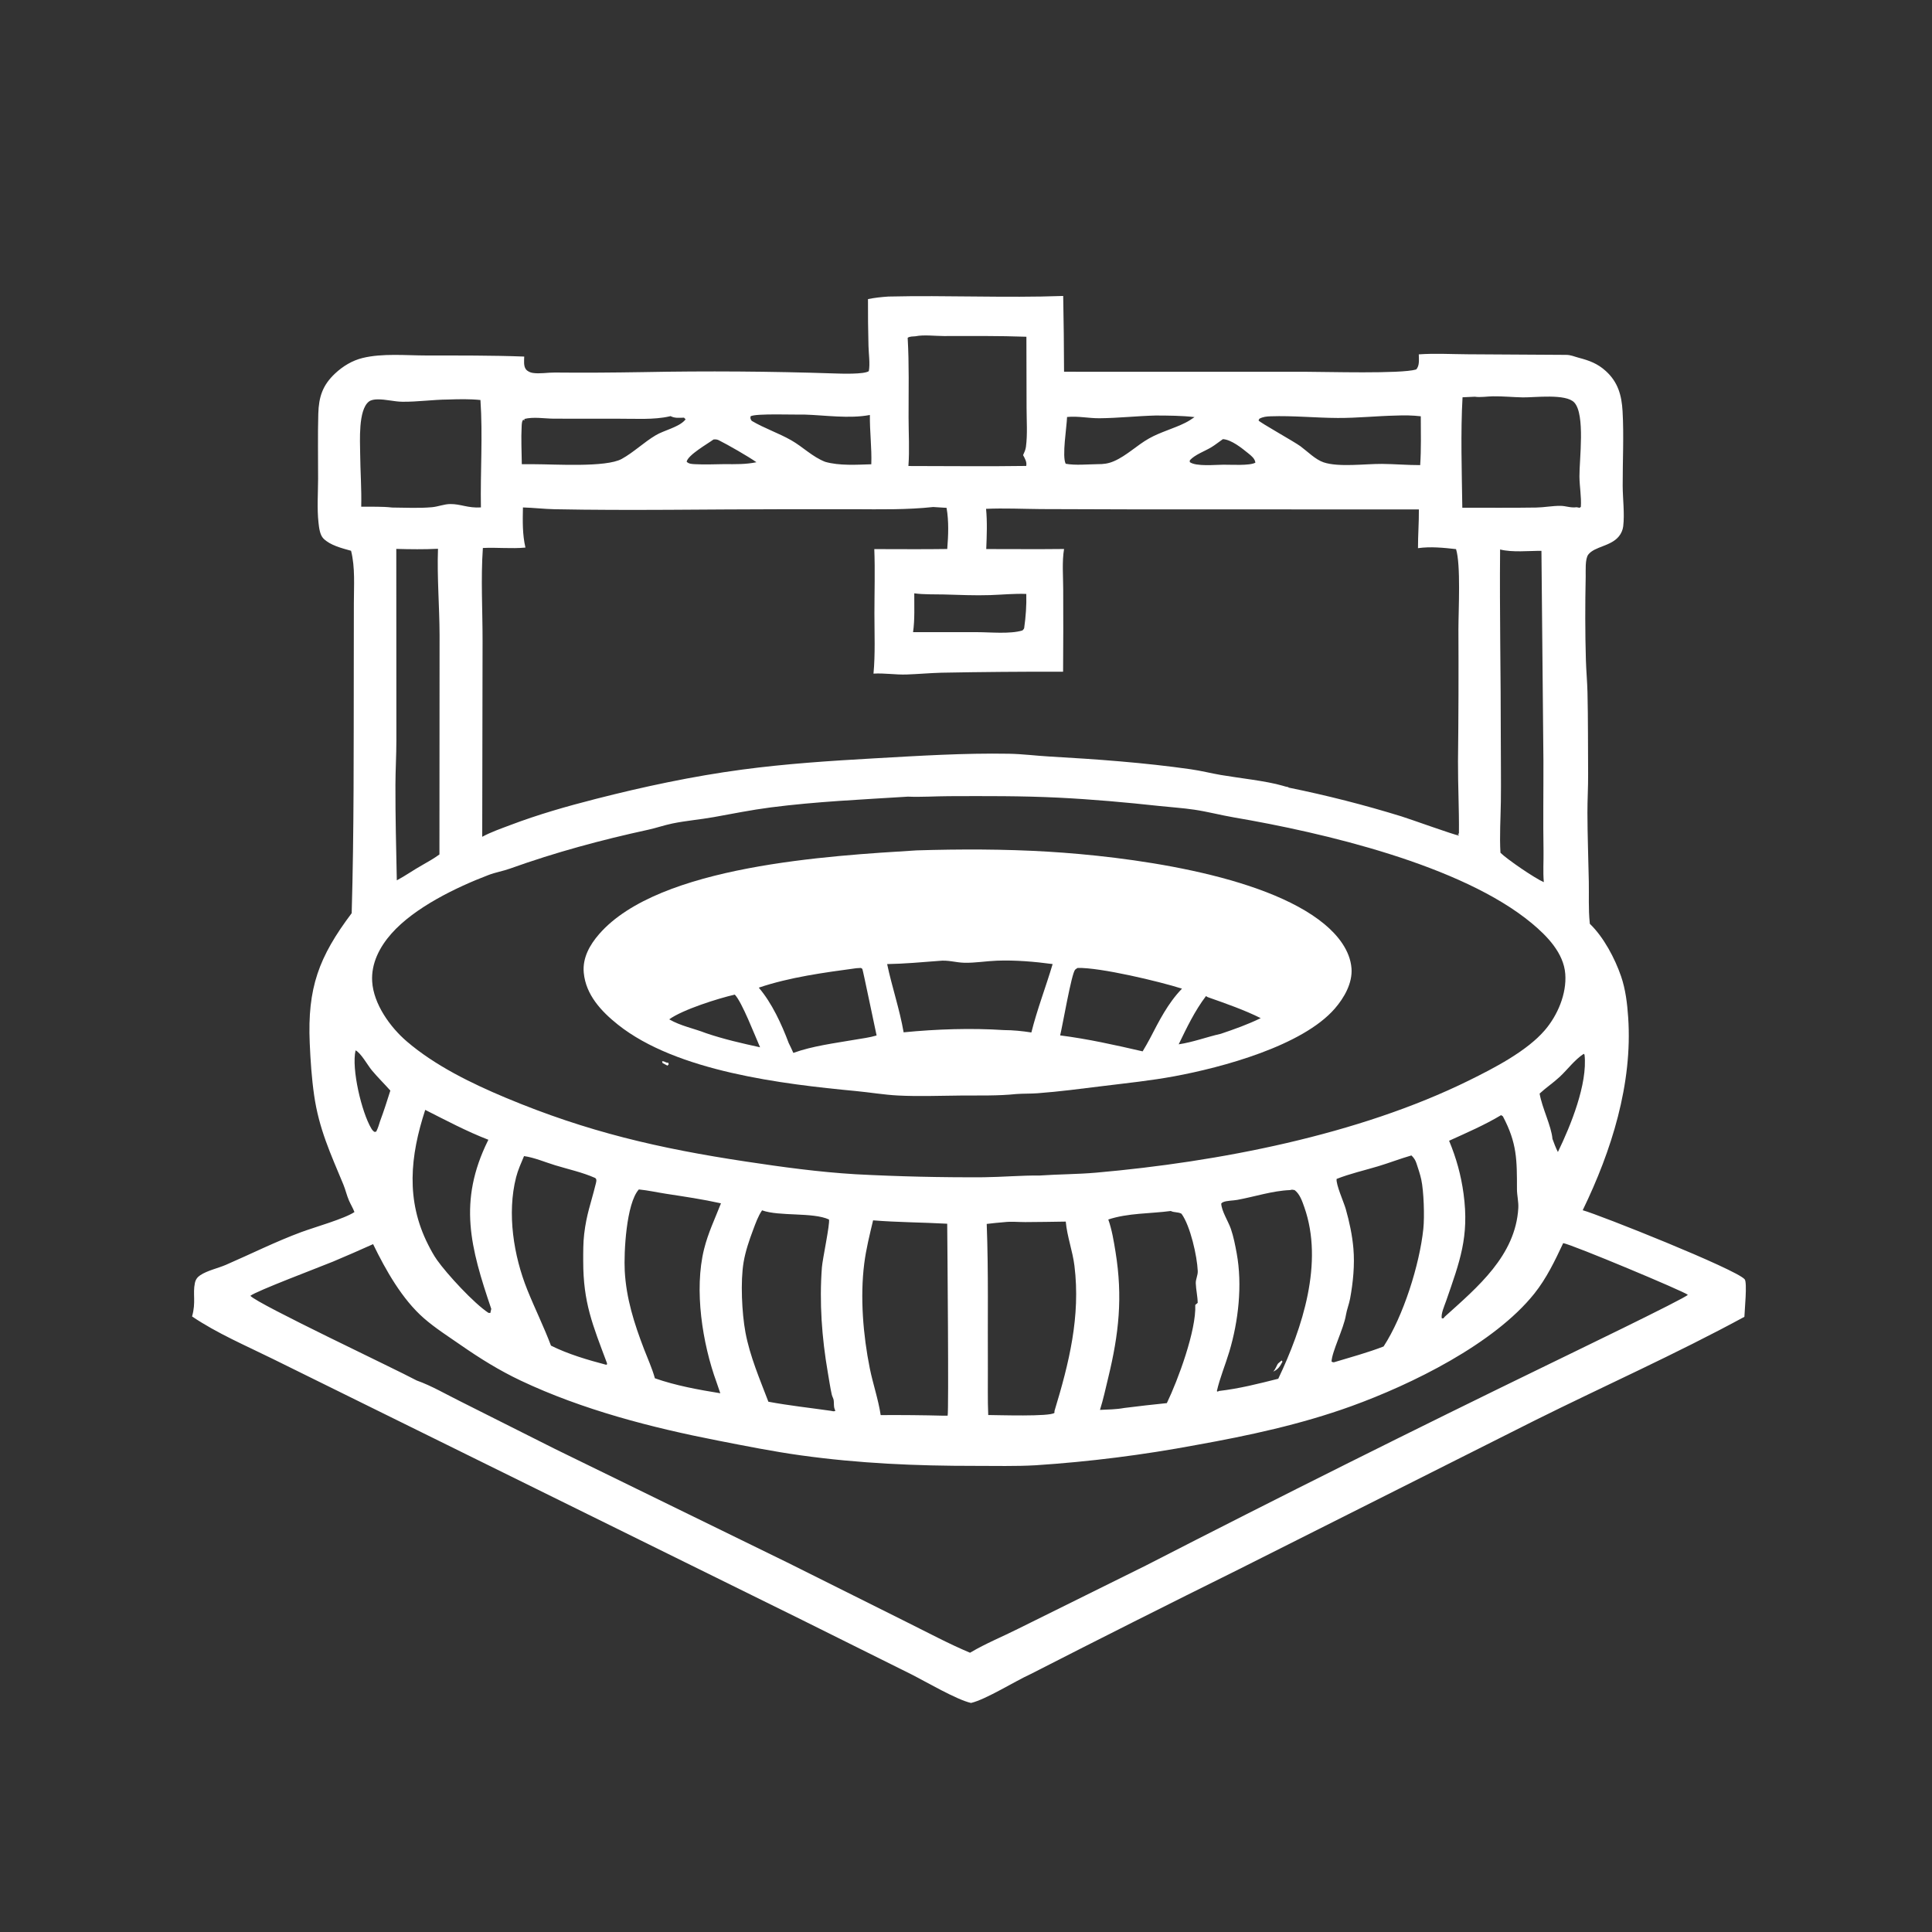
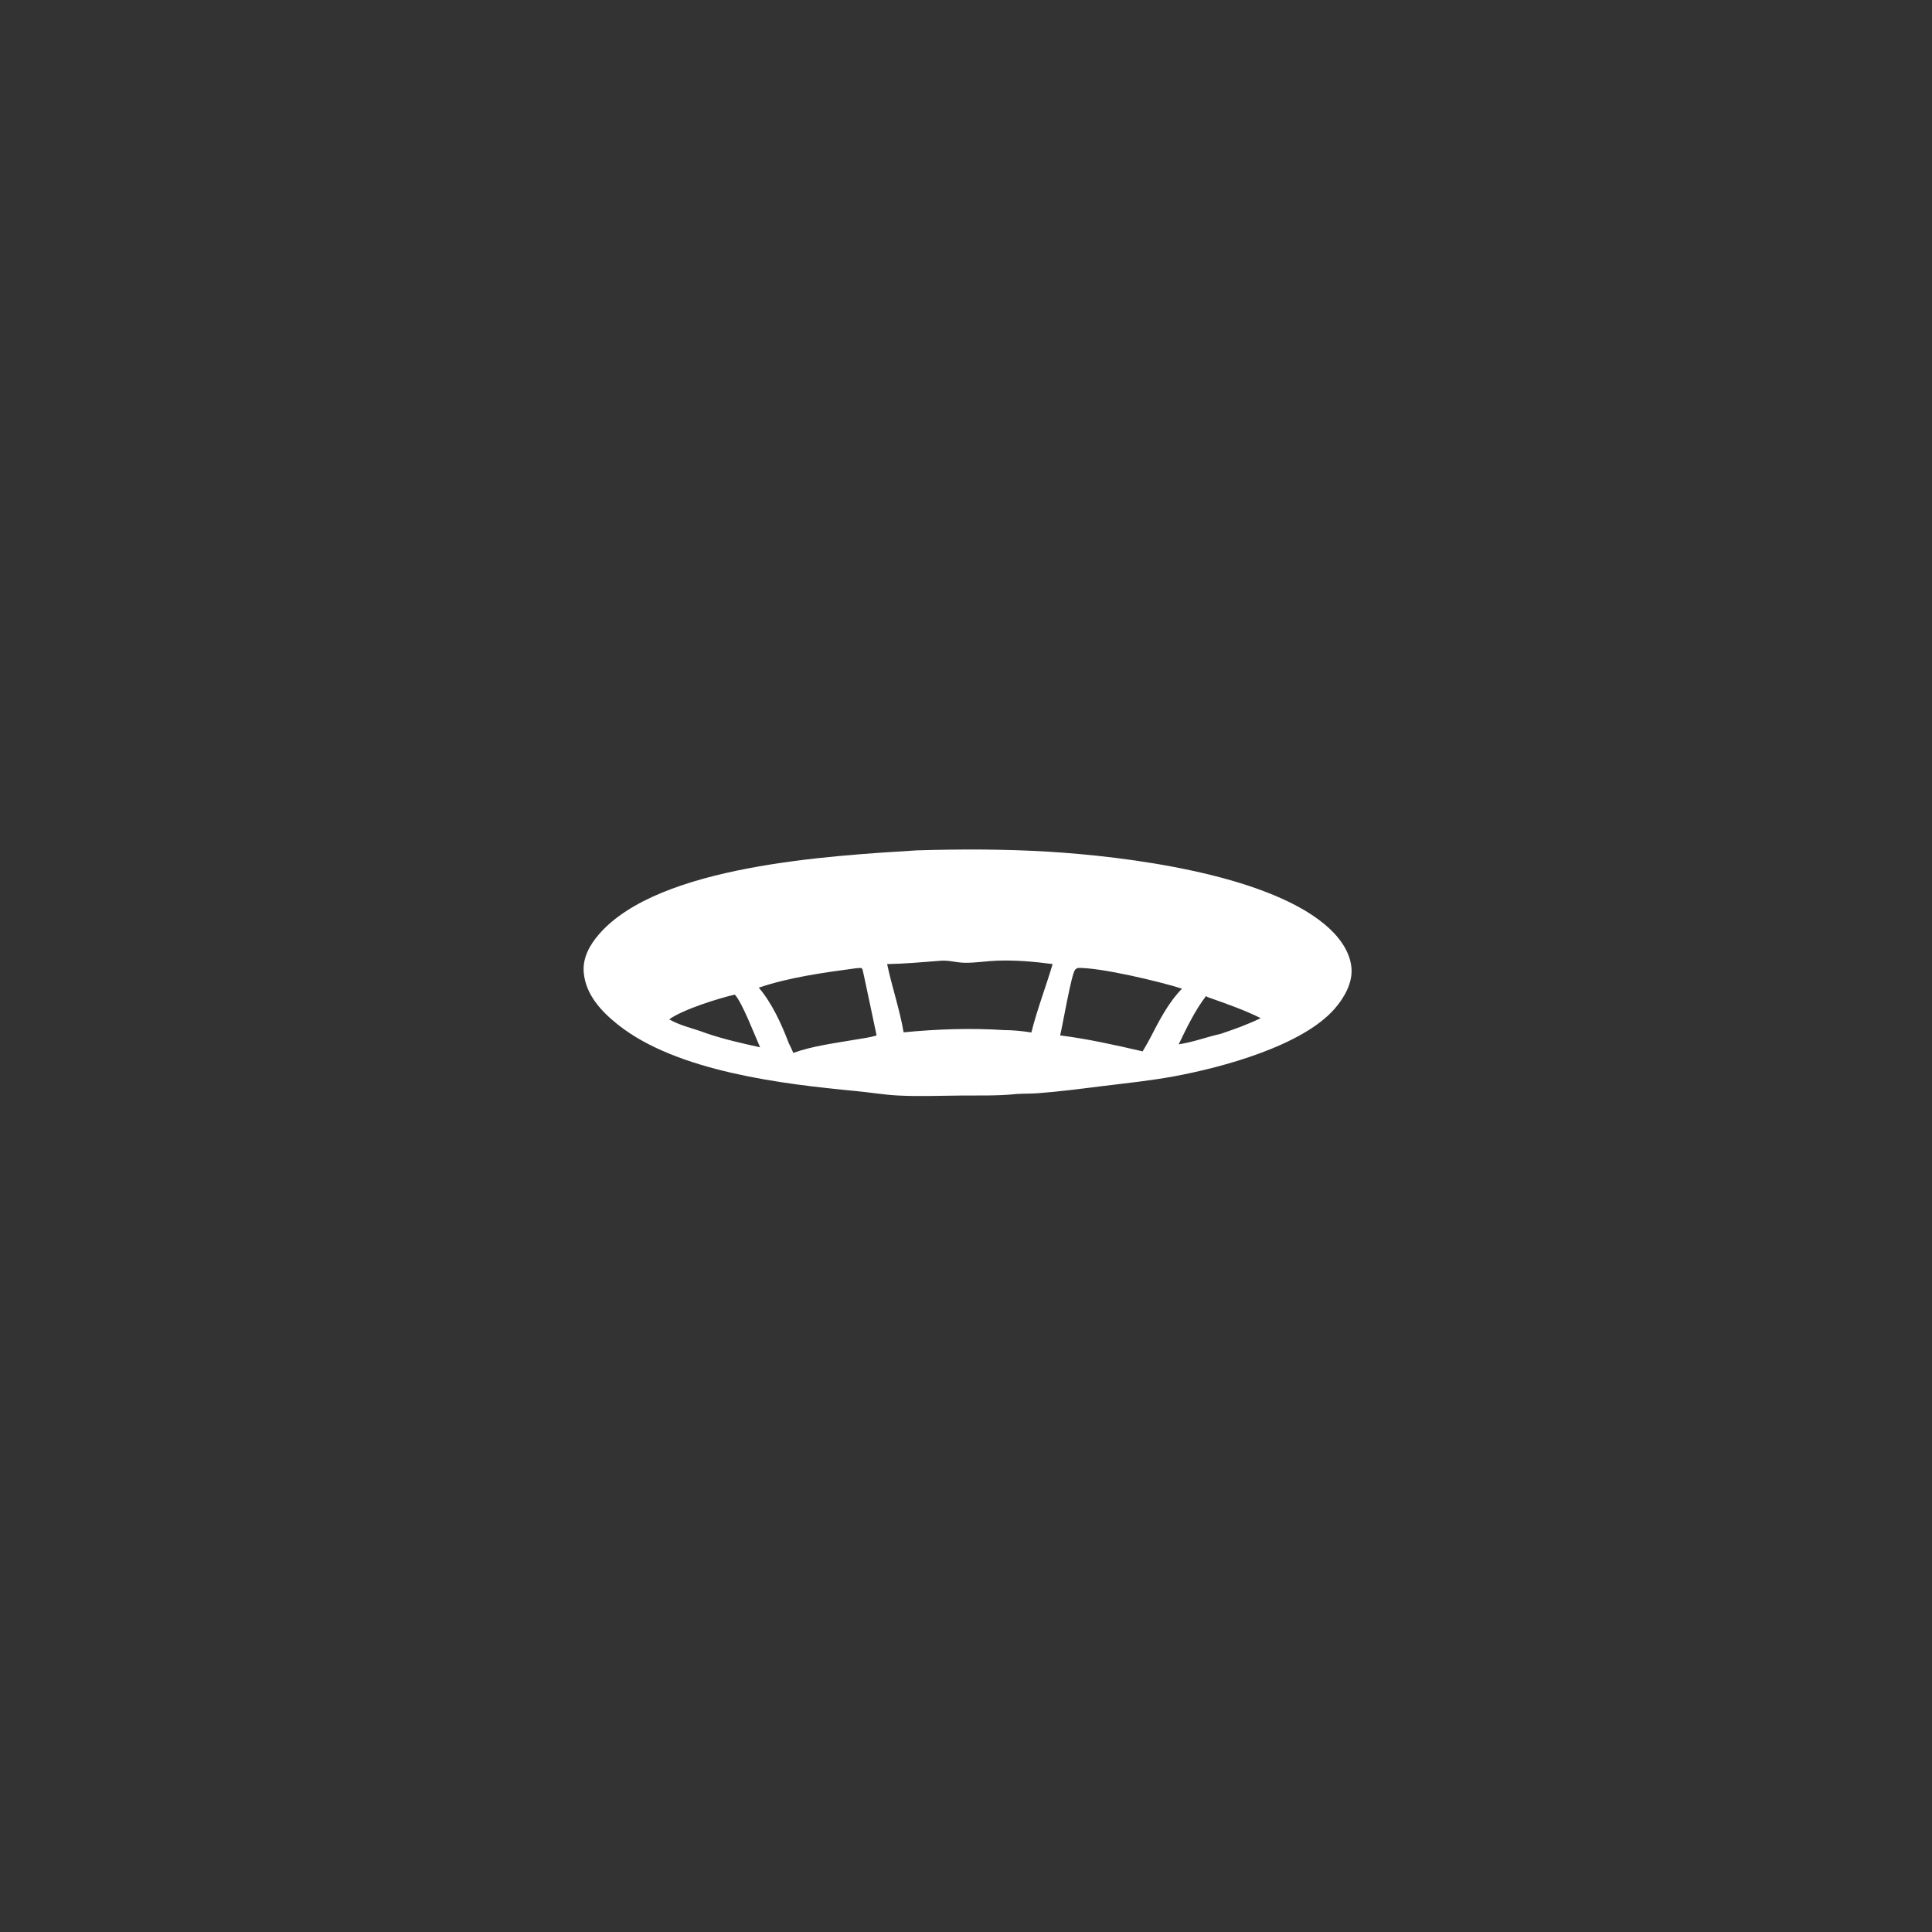
<svg xmlns="http://www.w3.org/2000/svg" width="1024" height="1024" fill="#ffffff">
  <rect width="100%" height="100%" fill="#333333" stroke="none" />
-   <path d="M470.838 157.179C501.696 156.438 532.687 157.971 563.517 156.865C563.777 170.252 563.927 183.641 563.968 197.03L692.027 197.048C702.697 197.045 742.563 198.243 750.579 195.839C752.514 193.86 752.001 190.388 751.986 187.817C760.469 187.208 769.296 187.722 777.806 187.772L829.998 188.089C832.57 188.082 834.332 188.977 836.735 189.61C842.34 191.087 846.738 192.665 851.146 196.684C857.574 202.546 859.511 209.527 859.992 217.932C860.739 230.98 860.009 244.431 860.058 257.522C860.084 264.361 861.135 272.24 860.339 278.932C860.094 280.907 859.291 282.772 858.026 284.308C853.704 289.595 845.176 289.618 841.839 293.919C840.034 296.244 840.51 302.709 840.448 305.638C840.136 320.382 840.128 335.258 840.56 349.999C840.726 355.653 841.269 361.285 841.402 366.942C841.741 381.354 841.627 395.819 841.735 410.236C841.787 417.065 841.353 423.881 841.37 430.711C841.399 442.909 841.871 455.102 842.102 467.297C842.238 474.489 841.845 481.9 842.59 489.048L842.661 489.665C849.942 496.607 855.952 508.008 859.193 517.447C861.585 524.411 862.471 531.916 862.969 539.229C865.372 574.472 854.118 610.021 838.866 641.445C847.644 643.849 920.142 672.709 924.707 678.049C926.166 679.755 924.65 694.621 924.565 697.941C888.278 717.652 850.462 734.462 813.507 752.852L656.477 831.825C619.658 850.064 582.955 868.536 546.369 887.238C537.827 891.134 522.679 900.694 514.673 902.603C507.088 900.93 490.662 891.283 483.024 887.426L425.024 858.571L212.827 753.911L144.768 720.339C130.413 713.254 115.072 706.719 101.799 697.75C103.959 690.137 102.076 685.888 103.294 680.037C103.681 678.176 104.598 676.905 106.178 675.865C110.015 673.341 115.51 672.219 119.769 670.374C133.041 664.621 146.186 658.032 159.742 653.017C166.694 650.445 182.642 645.946 187.864 642.41C187.06 640.289 185.843 638.332 184.941 636.248C183.761 633.52 183.118 630.543 181.97 627.775C175.208 611.478 169.046 598.29 166.493 580.496C165.184 571.379 164.562 562.106 164.165 552.911C162.9 523.563 168.926 507.242 186.4 484.007C187.66 440.556 187.426 396.937 187.509 353.462L187.554 319.743C187.559 310.696 188.309 300.736 186.07 291.923C181.266 290.57 175.104 289.099 171.442 285.45C169.513 283.527 169.108 279.662 168.814 277.023C167.978 269.515 168.575 261.383 168.597 253.814C168.631 242.333 168.373 230.802 168.7 219.328C168.956 210.373 170.979 204.156 177.61 197.95C181.73 194.093 186.687 191.081 192.188 189.738C202.716 187.169 215.161 188.402 225.954 188.413C243.258 188.43 260.553 188.335 277.847 188.989C277.806 191.066 277.414 194.026 278.765 195.758C279.586 196.809 281.042 197.446 282.332 197.653C285.96 198.236 290.317 197.414 294.047 197.453C309.64 197.613 325.164 197.481 340.759 197.23C374.586 196.576 408.425 196.81 442.24 197.933C445.602 198.046 458.07 198.495 460.495 196.711C461.216 192.801 460.406 187.368 460.314 183.328C460.099 175.064 460.011 166.797 460.048 158.53C463.653 157.796 467.169 157.432 470.838 157.179ZM277.166 268.958C277.029 276.177 276.85 283.133 278.489 290.222C271.106 290.94 263.417 290.071 255.932 290.443C254.788 306.691 255.8 323.52 255.771 339.843L255.588 443.513C260.272 440.985 265.361 439.241 270.329 437.356C285.255 431.693 300.223 427.419 315.675 423.467C341.104 416.965 367.165 411.404 393.199 407.922C416.541 404.799 439.912 403.267 463.405 401.94C487.187 400.596 510.904 399.087 534.749 399.499C541.911 399.623 549.047 400.563 556.197 400.969C581.131 402.384 606.393 404.202 631.124 407.727C636.516 408.495 641.845 409.862 647.221 410.781C656.67 412.396 671.088 413.896 679.825 416.444C680.833 416.738 681.703 417.039 682.754 417.189L683.089 417.465C703.217 421.552 723.132 426.631 742.759 432.684C746.747 433.887 771.249 442.724 773.119 442.816L773.197 442.328L772.814 442.336L772.763 442.083L773.263 441.742C773.403 428.985 772.71 416.251 772.768 403.506C773.042 380.168 773.117 356.828 772.994 333.489C773.008 323.288 774.312 299.349 771.733 291.041C765.144 290.314 758.142 289.594 751.561 290.543C751.545 283.691 752.096 276.852 752.034 270.009L600.076 269.976L551.651 269.824C541.989 269.738 532.288 269.275 522.634 269.693C523.315 276.654 523.014 284.022 522.728 291.01C536.471 291.007 550.229 291.143 563.97 290.977C562.835 297.801 563.516 305.509 563.521 312.457C563.595 326.977 563.575 341.499 563.459 356.019C541.973 355.965 520.487 356.142 499.005 356.549C492.825 356.717 486.67 357.292 480.496 357.501C474.642 357.698 468.86 356.678 462.971 357.032C463.945 346.549 463.461 335.679 463.461 325.141C463.462 313.816 463.837 302.343 463.394 291.033C476.274 291.025 489.178 291.188 502.055 290.979C502.64 283.674 502.95 276.44 501.699 269.172L494.61 268.726C480.786 270.227 466.474 269.959 452.576 269.889L414.765 269.901C374.552 269.914 334.19 270.696 293.998 269.904C288.377 269.793 282.79 269.109 277.166 268.958ZM481.193 422.24C456.835 423.787 432.579 424.83 408.347 427.965C398.197 429.278 388.357 431.282 378.302 433.086C371.036 434.39 363.686 434.97 356.427 436.459C352.063 437.354 347.857 438.84 343.518 439.785C318.524 445.227 294.367 451.751 270.276 460.385C266.59 461.705 262.665 462.346 259.007 463.739C241.735 470.315 219.693 481.006 207.473 494.822C201.231 501.878 196.671 510.593 197.261 520.238C197.99 532.152 206.772 544.385 215.549 551.925C230.524 564.789 249.958 574.257 268.028 581.824C311.297 599.945 349.304 608.699 395.445 615.66C414.88 618.592 433.841 621.194 453.492 622.377C476.1 623.567 498.739 624.098 521.379 623.969C531.302 623.849 541.195 622.963 551.125 623.045C561.069 622.353 571.033 622.405 580.965 621.532C645.704 615.841 719.916 601.585 778.587 572.665C791.703 566.2 809.071 557.272 818.689 546.143C825.537 538.221 830.431 526.781 829.624 516.174C828.783 505.112 819.98 496.088 811.894 489.365C774.719 458.453 701.326 441.315 654.025 433.25C647.019 432.055 640.123 430.212 633.06 429.16C626.899 428.243 620.575 427.851 614.372 427.178C596.567 425.245 578.834 423.659 560.931 422.772C541.642 421.817 522.308 421.921 502.997 421.988C495.775 422.013 488.385 422.532 481.193 422.24ZM197.749 659.42C190.703 662.594 183.619 665.681 176.496 668.679C169.216 671.675 135.728 684.301 132.699 686.81C136.805 691.334 208.811 725.234 220.877 731.693C228.699 734.47 236.37 738.984 243.821 742.666L294.067 767.928L417.334 828.17L480.918 859.915C491.888 865.35 502.855 871.259 514.148 875.987L514.531 875.756C522.442 871.071 531.401 867.43 539.643 863.282L607.262 829.794C678.021 793.455 749.184 757.909 820.738 723.162C827.748 719.707 894.057 687.768 894.581 686.264C892.548 684.451 833.227 659.608 828.527 658.879C824.165 668.193 819.671 677.575 813.212 685.654C791.877 712.342 748.146 733.771 716.192 745.318C689.576 754.936 661.808 760.907 634.001 765.88C605.881 771.158 577.47 774.745 548.921 776.619C538.269 777.227 527.495 776.932 516.824 776.943C485.533 776.973 455.333 775.669 424.277 771.343C409.676 769.308 394.995 766.368 380.519 763.542C345.201 756.647 308.69 747.203 276.054 731.775C264.741 726.428 254.449 720.029 244.189 712.903C237.651 708.363 230.71 703.953 224.705 698.722C213.125 688.633 204.427 673.145 197.749 659.42ZM558.895 747.869C566.63 722.433 572.768 697.76 569.483 670.939C568.514 663.027 565.585 655.432 564.876 647.471C557.732 647.6 550.587 647.687 543.442 647.733C539.879 647.742 535.853 647.334 532.341 647.763C529.209 647.997 526.098 648.344 522.979 648.709C523.952 674.265 523.442 699.962 523.59 725.544C523.637 733.666 523.423 741.879 523.78 749.99C528.504 750.005 556.648 750.949 558.87 748.84L558.895 747.869ZM500.125 750.346L502.26 750.335C502.939 748.867 502.12 658.013 502.038 648.599C488.987 647.879 475.753 647.865 462.757 646.811C460.945 654.421 459.037 662.009 458.057 669.781C455.813 687.584 457.475 707.698 460.997 725.193C462.665 733.474 465.536 741.709 466.776 750.029C477.893 749.955 489.011 750.06 500.125 750.346ZM481.477 246.998C502.277 246.998 523.13 247.275 543.925 246.959C544.336 244.822 543.239 243.052 542.253 241.229C542.907 239.825 543.556 238.41 543.764 236.862C544.656 230.21 544.108 222.85 544.101 216.127L544.014 178.485C529.421 177.95 514.869 178.103 500.274 178.109C495.783 178.111 489.566 177.323 485.282 178.223C483.92 178.362 482.183 178.229 481.085 179.045C481.893 193.07 481.553 207.117 481.56 221.159C481.564 229.685 482.117 238.519 481.477 246.998ZM440.367 747.761C441.304 747.91 441.924 748.256 442.767 747.765C442.641 747.46 442.51 747.157 442.391 746.849C441.762 745.21 442.132 743.747 441.863 742.09C441.705 741.119 441.083 740.19 440.862 739.192C440.002 735.295 439.419 731.285 438.742 727.352C435.581 708.98 434.217 690.341 435.625 671.705C435.947 667.445 440.005 648.43 439.37 646.351C430.82 642.406 413.055 644.818 403.913 641.503C401.792 644.578 400.492 648.338 399.178 651.828C397.103 657.339 395.12 663.149 394.128 668.965C392.389 679.164 393.214 696.016 395.095 706.152C397.44 718.792 402.697 730.967 407.259 742.943C418.302 745.002 429.277 746.172 440.367 747.761ZM587.421 646.361C589.369 651.88 590.311 657.757 591.248 663.52C595.15 687.505 593.036 706.947 587.367 730.282C585.994 735.935 584.757 741.723 583.011 747.274C587.3 747.08 591.651 747.032 595.881 746.252C603.394 745.303 610.918 744.447 618.452 743.682C624.339 731.5 634.149 704.995 633.512 691.631L634.799 690.553C634.757 687.047 633.914 683.66 633.787 680.192C633.705 677.967 634.93 675.968 634.833 673.664C634.505 665.82 630.892 649.678 626.207 643.294C624.343 642.271 622.355 642.771 620.542 641.849C609.662 643.304 597.876 642.881 587.421 646.361ZM379.786 732.631C372.277 712.067 367.818 683.63 373.169 662.067C375.305 653.46 378.933 645.954 382.128 637.792C372.42 635.629 362.775 634.224 352.961 632.713C348.175 631.976 343.426 630.895 338.605 630.428C331.893 637.847 330.618 664.005 331.128 673.58C331.909 688.233 336.151 701.489 341.352 715.059C343.322 720.199 345.636 725.201 347.106 730.517C358.065 734.386 370.308 736.602 381.776 738.456L379.786 732.631ZM210.318 466.599C214.948 464.145 219.186 461.084 223.75 458.548C226.879 456.756 230.006 455.014 232.912 452.87L232.98 336.629C232.938 321.403 231.598 306.069 232.146 290.864C224.715 291.226 217.467 291.133 210.042 290.928L210.091 392.513C210.085 400.371 209.61 408.204 209.586 416.054C209.535 432.879 209.979 449.778 210.318 466.599ZM483.94 335.05L517.906 335.057C524.758 335.059 535.426 336.155 541.916 334.15C542.272 333.755 542.696 333.427 542.832 332.905C543.694 326.784 544.113 320.971 543.959 314.797C537.551 314.553 531.194 315.204 524.796 315.419C516.634 315.693 508.394 315.291 500.231 315.08C495.084 314.948 489.676 315.177 484.583 314.473C484.54 321.224 484.91 328.362 483.94 335.05ZM775.176 210.565C774.108 229.166 774.798 250.302 775.058 269.102C788.115 269.07 801.194 269.225 814.248 269.009C818.499 268.939 822.782 268.078 827.005 268.109C830.123 268.132 832.296 269.285 835.624 268.843L837.265 269.134L837.893 268.609C838.222 263.26 837.184 257.874 837.137 252.51C837.06 243.646 840.299 219.706 834.405 213.334C829.957 208.525 813.411 210.733 807.119 210.621C801.828 210.526 796.567 209.975 791.27 210.053C788.219 210.098 784.632 210.72 781.659 210.269L775.176 210.565ZM753.046 220.634C748.653 220.134 744.313 220.064 739.896 220.257C729.571 220.478 719.401 221.582 709.049 221.533C697.216 221.477 685.27 220.241 673.468 220.648C671.309 220.723 669.399 220.894 667.478 221.953L667.049 222.848C667.603 223.866 686.063 234.143 689.299 236.547C692.976 239.269 697.23 243.618 701.568 245.061C709.631 247.743 723.729 245.81 732.457 245.879C739.217 245.933 745.953 246.534 752.723 246.52C753.313 237.94 753.046 229.234 753.046 220.634ZM461.807 246.073C462.111 237.371 460.939 228.691 461.06 219.949C450.053 222.036 437.288 220.061 426.15 219.723C421.568 219.901 400.427 219.031 397.825 220.647C397.645 221.919 397.735 221.93 398.404 223.046C405.095 227.025 412.583 229.486 419.37 233.351C425.561 236.877 430.607 242.152 437.373 244.78C444.836 246.923 454.049 246.312 461.807 246.073ZM565.563 221.018C565.402 226.323 562.785 241.929 564.844 245.806C570.082 246.738 576.272 246.085 581.625 246.021C584.923 246.04 587.449 245.741 590.525 244.39C597.219 241.45 602.65 235.958 609.008 232.388C615.131 228.948 621.972 227.214 628.216 224.092C629.949 223.226 631.546 222.188 633.126 221.072C626.343 220.278 619.378 220.267 612.551 220.231C602.609 220.48 592.673 221.596 582.753 221.68C576.95 221.729 571.358 220.423 565.563 221.018ZM188.461 556.713C186.191 566.544 191.697 589.535 196.779 598.074C197.256 598.876 197.695 599.423 198.489 599.938L199.397 599.792C200.312 597.967 200.88 596.142 201.465 594.19C203.465 588.877 205.172 583.441 206.891 578.032C203.668 574.4 200.173 570.997 197.065 567.267C194.874 564.637 191.314 558.093 188.461 556.713ZM400.929 244.988C396.504 241.87 385.869 235.784 380.926 233.307C380.082 232.884 379.101 232.822 378.179 232.933C374.857 235.356 364.75 241.065 363.929 244.695C365.049 245.948 366.939 245.948 368.51 246.033C373.637 246.311 378.885 246.055 384.021 245.999C389.728 246.043 395.309 246.167 400.929 244.988ZM648.421 246.302C652.296 246.245 662.256 246.945 665.372 245.233C665.154 243.073 663.22 241.584 661.639 240.299C658.194 237.497 652.674 233.028 648.159 232.751C646.124 234.162 644.161 235.759 642.046 237.043C638.504 239.193 633.446 240.897 630.64 243.949L630.599 244.92C633.95 247.38 644.256 246.307 648.421 246.302ZM677.504 730.761C690.355 703.802 701.678 669.222 691.304 639.807C690.187 636.639 688.923 632.832 686.158 630.763C685.157 630.582 684.758 630.443 683.768 630.768C674.472 631.112 664.89 634.302 655.729 635.971C653.56 636.366 650.193 636.332 648.295 637.145C647.736 637.384 647.646 637.535 647.274 637.916C647.458 641.914 651.031 647.37 652.386 651.306C653.796 655.398 654.711 660.091 655.487 664.34C658.543 681.084 656.405 700.229 651.562 716.4C649.478 723.355 646.568 730.256 644.956 737.312L645.526 737.652L645.871 737.274C656.816 736.009 666.875 733.446 677.504 730.761ZM816.027 579.617C817.332 587.298 822.233 596.715 822.838 603.631C823.712 606.005 824.549 608.333 825.719 610.584C832.499 596.637 841.538 574.448 839.836 559.038L839.428 558.539C834.414 561.845 830.996 566.732 826.636 570.789C823.259 573.932 819.385 576.5 816.027 579.617ZM283.375 246.045C294.173 246.044 321.194 247.828 329.507 243.248C335.875 239.74 341.286 234.394 347.623 230.649C351.993 228.066 359.556 226.47 362.913 222.805C363.442 222.227 363.336 222.454 363.452 221.895L363.199 222.315L363.044 221.422L363.297 222.154L362.537 221.367C360.035 221.445 357.679 221.759 355.402 220.551C355.186 220.604 354.97 220.662 354.752 220.711C346.605 222.553 336.798 221.904 328.395 221.931L293.51 221.904C288.472 221.859 282.756 220.82 277.857 222.061L278.115 222.729L277.269 222.514L277.56 222.183C276.583 223.056 276.558 224.567 276.489 225.843C276.128 232.517 276.483 239.342 276.569 246.029L283.375 246.045ZM795.617 591.046C786.792 596.33 777.399 600.371 768.052 604.62C771.893 613.879 774.388 622.849 775.725 632.778C778.791 655.535 773.725 668.583 766.427 689.676C765.623 692.001 763.626 696.411 764.177 698.756L765.063 698.735L765.794 697.837C783.102 682.241 803.284 665.478 804.732 640.287C804.925 636.941 804.018 633.601 804.018 630.255C804.021 614.786 804.077 605.878 796.552 591.672L795.617 591.046ZM225.376 588.256C217.407 612.706 214.972 636.144 226.952 659.758C228.339 662.493 229.845 665.297 231.618 667.804C236.933 675.325 251.234 690.858 258.918 695.856L259.882 695.904L260.38 693.745C249.394 661.295 242.638 636.941 258.642 604.511C258.711 604.371 258.785 604.235 258.857 604.097C247.47 599.716 236.265 593.753 225.376 588.256ZM277.749 612.753C276.209 616.406 274.536 620.102 273.551 623.95C268.649 643.107 272.222 665.581 279.502 683.667C283.497 693.59 288.255 703.185 292.026 713.202C301.016 717.714 311.569 720.811 321.292 723.364L321.789 723.06L321.655 722.347C314.124 702.247 309.1 690.445 309.116 668.447C309.12 663.666 309.06 658.774 309.628 654.023C310.908 643.331 313.2 637.883 315.585 628.148C315.862 627.019 316.682 624.896 315.33 624.295C308.771 621.377 301.1 619.704 294.229 617.605C288.978 616.001 283.162 613.504 277.749 612.753ZM748.013 612.427C742.06 614.136 736.32 616.382 730.396 618.16C723.118 620.345 715.496 622.058 708.436 624.857C707.992 627.73 712.266 637.241 713.256 640.713C715.191 647.498 716.719 654.648 717.328 661.682C718.083 670.406 717.168 679.704 715.574 688.311C715.021 691.297 713.831 694.122 713.343 697.131C712.225 704.029 705.887 716.564 705.751 721.67C706.748 722.087 706.293 722.029 707.082 722.019C715.809 719.377 724.832 716.953 733.325 713.659C743.747 697.712 752.414 670.329 754.4 651.281C755.073 644.827 754.648 631.387 753.299 625.174C752.675 622.301 751.698 619.453 750.777 616.663C750.186 614.873 749.503 613.817 748.174 612.488L748.013 612.427ZM237.429 211.759C229.37 211.814 221.337 213.018 213.317 212.935C208.867 212.89 204.471 211.593 200.066 211.676C198.54 211.705 196.689 211.899 195.452 212.892C189.84 217.398 190.829 233.619 190.89 240.282C190.977 249.703 191.693 259.156 191.454 268.567C196.885 268.619 202.478 268.396 207.875 269.007C214.822 269.058 222.085 269.452 228.991 268.828C232.188 268.539 235.411 267.182 238.578 267.153C244.325 267.1 247.892 269.381 254.894 268.943C254.56 250.043 255.93 230.85 254.647 212.014C248.952 211.425 243.146 211.562 237.429 211.759ZM795.272 451.971C798.719 455.445 813.723 465.669 818.252 467.555C817.766 461.943 818.191 456.491 818.098 450.891C817.834 434.977 818.089 419.101 818.044 403.177L816.992 291.948C810.236 291.926 801.58 292.883 795.08 291.233C794.774 324.719 795.483 358.222 795.454 391.715C795.444 402.791 795.643 413.884 795.485 424.957C795.358 433.831 794.745 443.13 795.272 451.971Z" />
  <path d="M485.814 450.719C508.895 450.012 532.467 450.012 555.518 451.404C596.501 453.877 669.659 463.054 701.937 489.784C709.007 495.64 715.597 503.739 716.321 513.245C716.917 521.066 712.433 528.856 707.469 534.578C690.336 554.325 647.729 565.783 622.266 570.479C609.802 572.778 597.321 574.057 584.764 575.604C573.16 577.033 561.635 578.566 549.967 579.442C546.203 579.725 542.415 579.582 538.626 579.86C529.147 580.872 519.039 580.581 509.473 580.654C498.4 580.738 487.016 581.21 475.969 580.644C468.576 580.265 461.01 578.974 453.606 578.272C414.909 574.605 358.715 567.958 327.477 543.057C318.708 536.066 310.496 527.287 309.404 515.571C308.67 507.703 312.584 500.791 317.574 495.066C349.394 458.556 440.014 453.577 485.814 450.719ZM532.125 545.967C537.041 545.991 541.791 546.469 546.646 547.231C549.725 534.93 554.316 523.109 557.92 510.977C548.321 509.683 538.08 508.817 528.4 509.177C522.746 509.387 516.886 510.398 511.252 510.286C506.487 510.191 502.527 508.708 497.616 509.296C488.516 510.002 479.33 510.827 470.205 510.985C472.747 523.069 476.857 535.039 478.941 547.154C496.402 545.443 514.609 544.824 532.125 545.967ZM605.618 557.243C606.919 555.023 608.26 552.82 609.441 550.534C614.396 541.016 618.955 531.805 626.484 524.006C614.298 520.138 583.036 512.706 571.148 513.025C570.714 513.333 570.217 513.567 569.846 513.949C567.901 515.955 563.133 543.945 561.897 548.784C576.545 550.634 591.243 553.926 605.618 557.243ZM354.701 540.272C360.884 543.833 367.632 545.042 374.165 547.586C383.563 550.784 393.169 552.971 402.854 555.085C400.208 549.124 393.27 531.076 389.456 527.164C380.716 529.152 361.842 535.095 354.701 540.272ZM668.202 539.639C659.611 535.33 649.729 531.892 640.637 528.688C639.776 528.385 640.141 528.533 639.201 527.934C633.247 535.786 628.999 544.682 624.73 553.512C632.45 552.354 639.523 549.629 647.064 547.933C654.316 545.476 661.307 543.001 668.202 539.639ZM453.858 513.173C436.728 515.494 418.571 517.925 402.169 523.477C409.137 531.627 414.304 542.902 418.03 552.833C418.862 554.567 419.75 556.29 420.489 558.065C430.616 554.376 442.463 552.913 453.09 551.068C456.922 550.403 460.889 549.947 464.617 548.818C463.695 544.755 457.354 513.959 457.058 513.562C456.87 513.309 456.539 513.205 456.28 513.026L453.858 513.173Z" />
-   <path d="M350.918 562.579C351.311 562.421 351.237 562.414 351.911 562.606C352.617 562.808 352.873 563.168 353.693 563.252C353.872 563.27 354.052 563.271 354.231 563.28L354.409 564.156L353.766 564.814L351.161 563.423L350.918 562.579Z" />
-   <path d="M679.299 721.066L679.729 721.716C678.462 724.212 677.354 725.864 674.822 726.983C676.208 725.535 676.767 723.332 677.499 722.595C677.637 722.456 677.808 722.354 677.957 722.228C678.409 721.846 678.849 721.45 679.299 721.066Z" />
</svg>